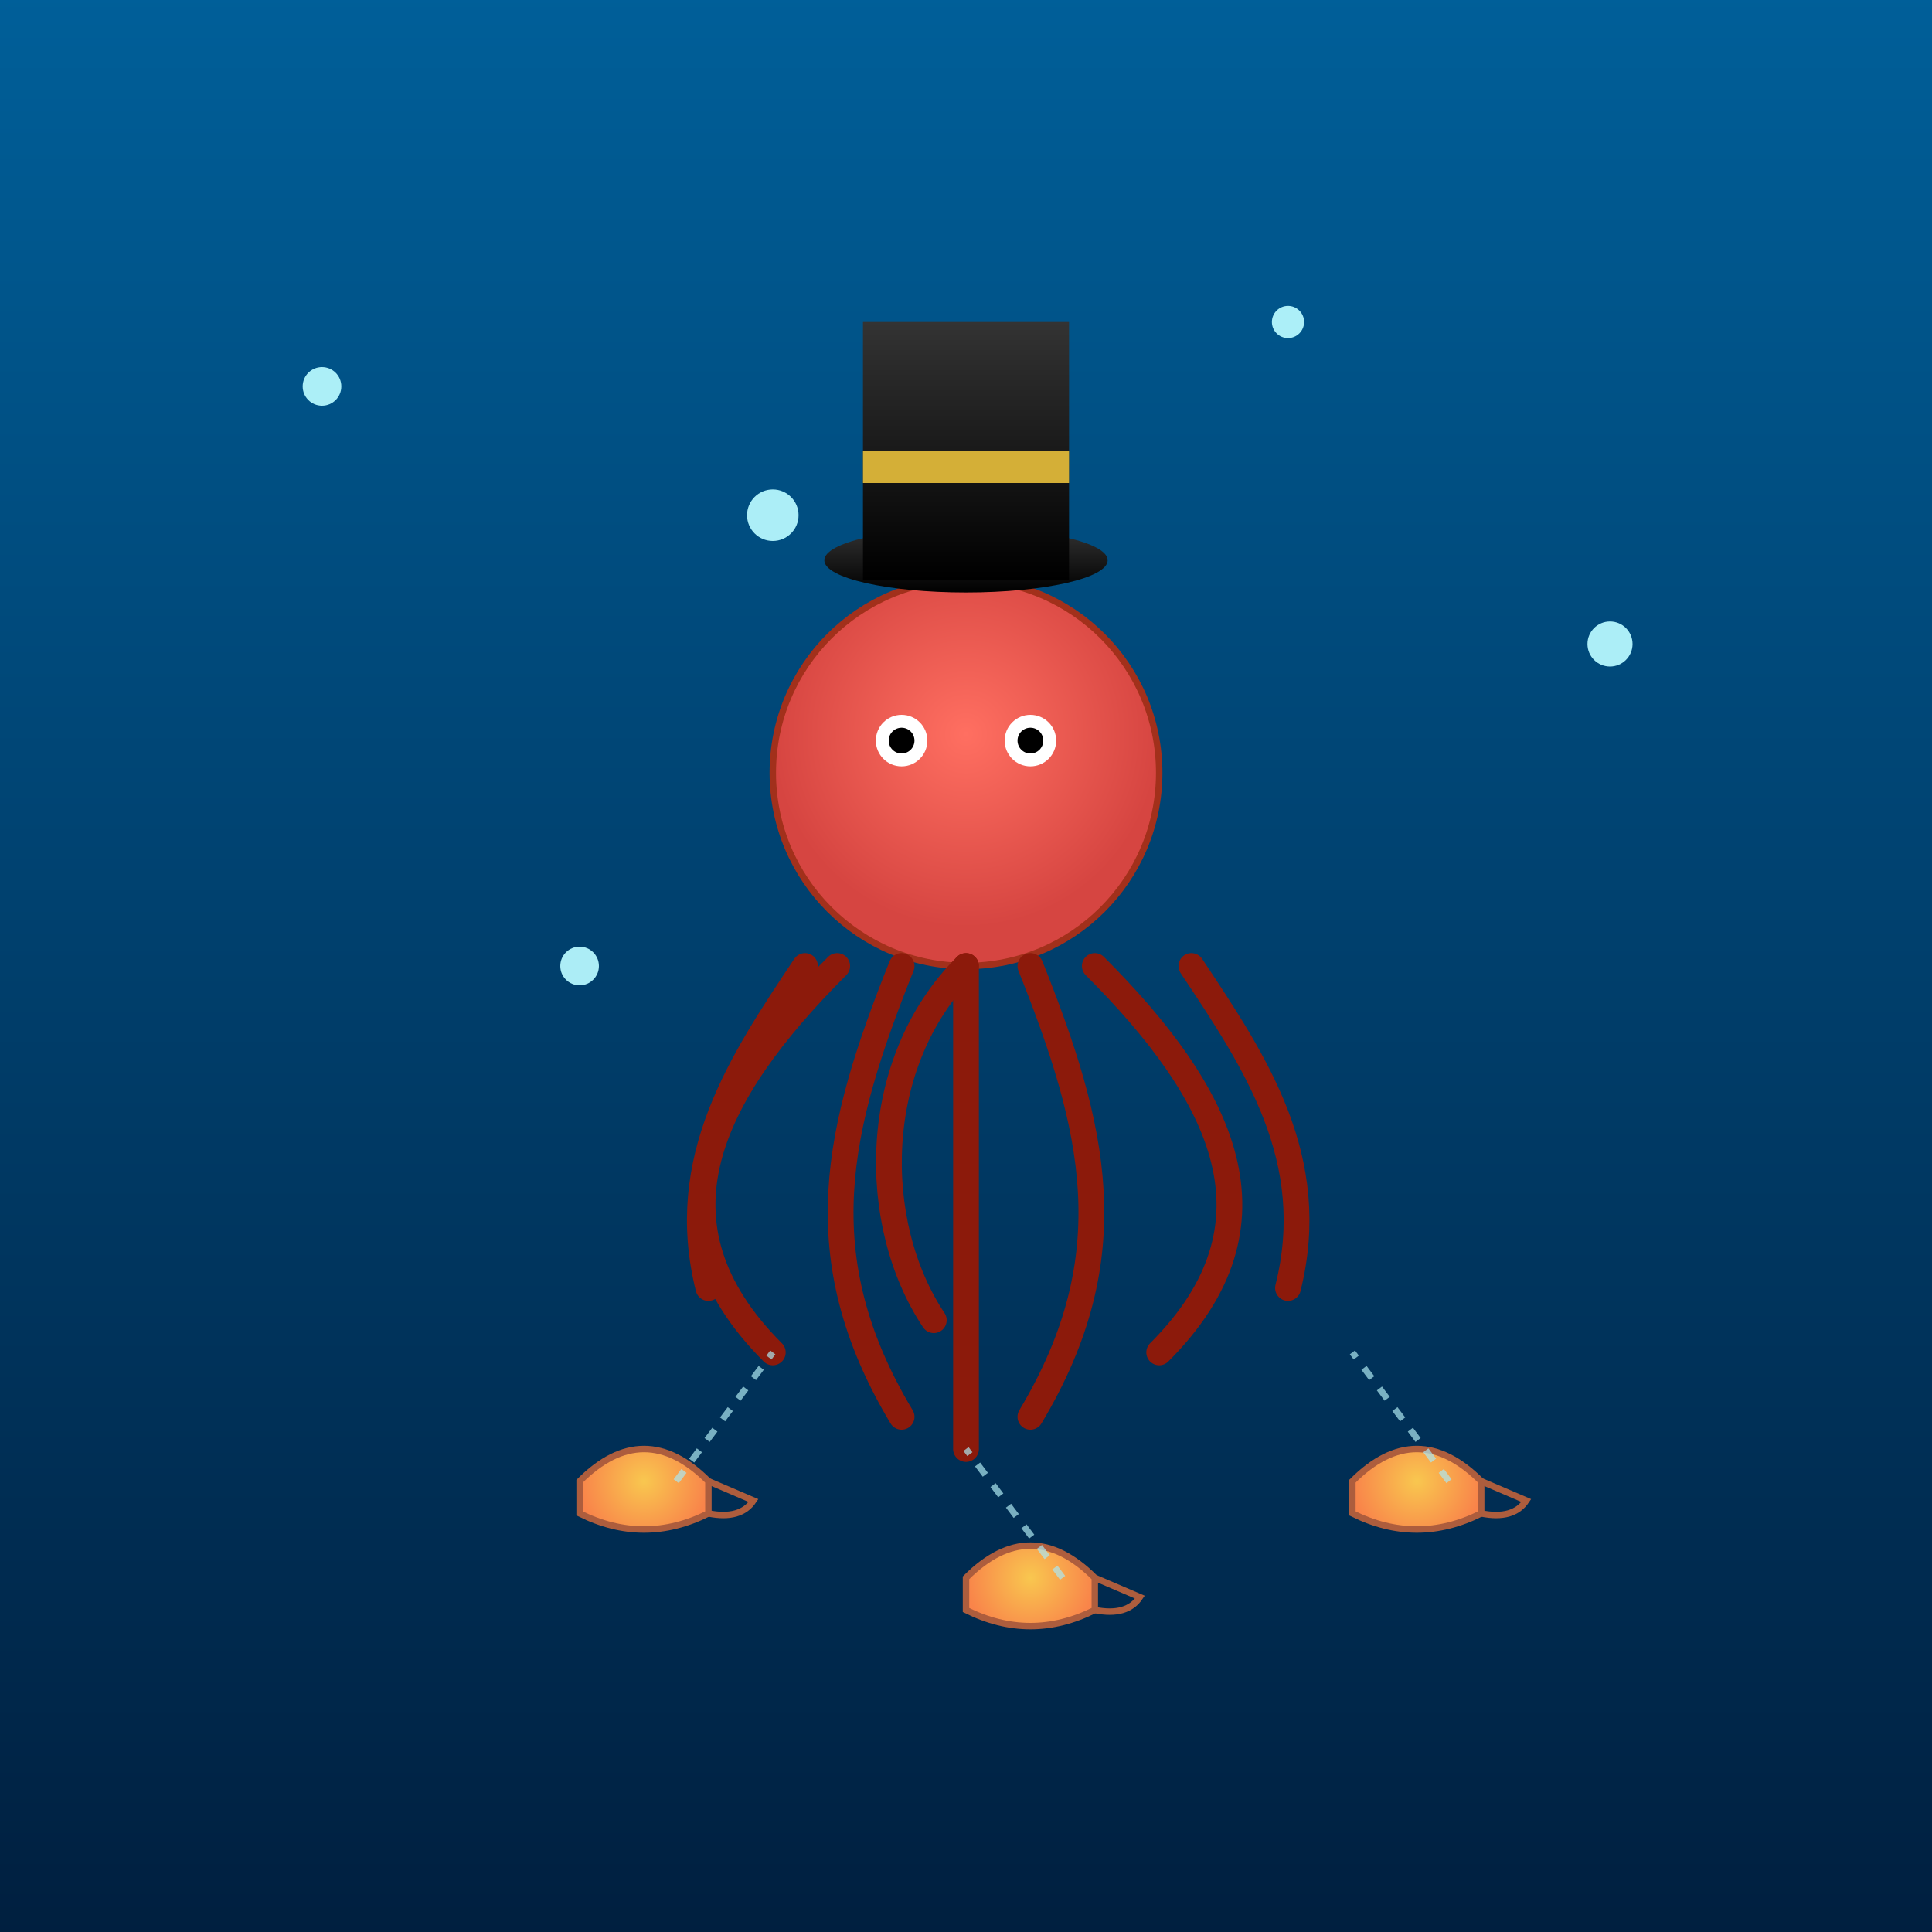
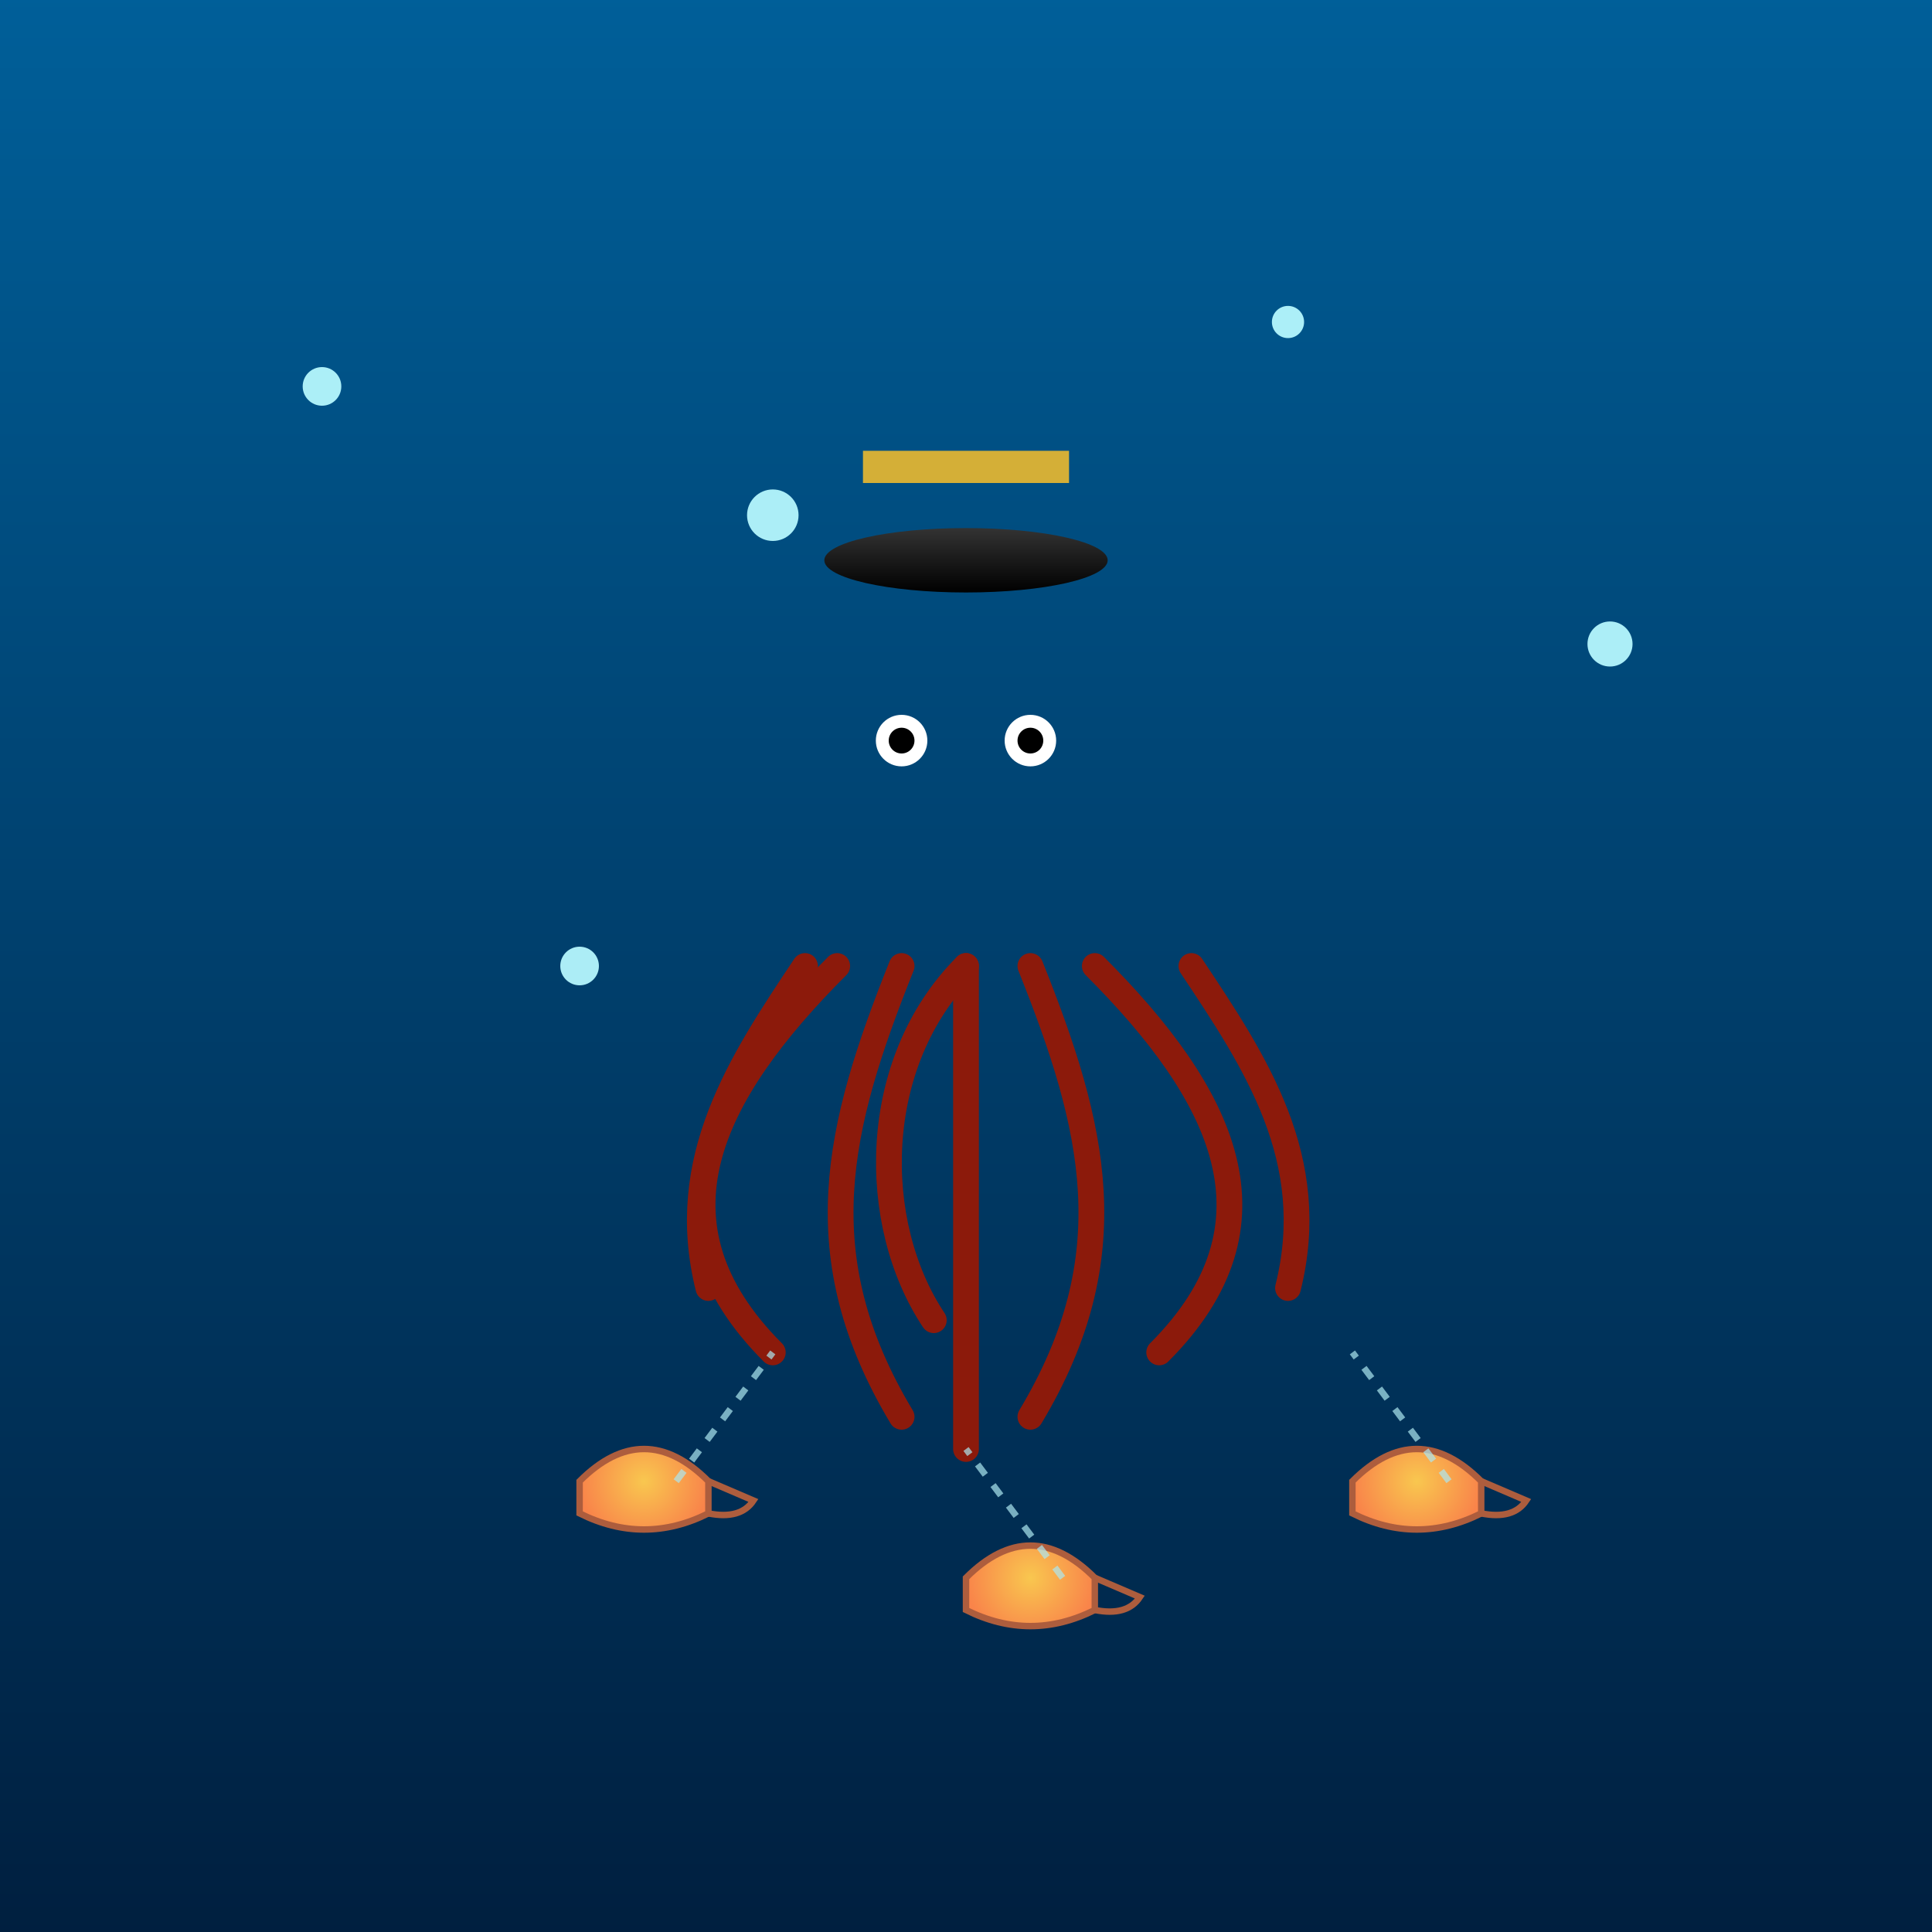
<svg xmlns="http://www.w3.org/2000/svg" viewBox="0 0 300 300">
  <defs>
    <linearGradient id="bgGradient" x1="0" y1="0" x2="0" y2="1">
      <stop offset="0%" stop-color="#005f99" />
      <stop offset="100%" stop-color="#001f3f" />
    </linearGradient>
    <radialGradient id="octoGradient" cx="50%" cy="40%" r="50%">
      <stop offset="0%" stop-color="#ff6f61" />
      <stop offset="100%" stop-color="#d64541" />
    </radialGradient>
    <linearGradient id="hatGradient" x1="0" y1="0" x2="0" y2="1">
      <stop offset="0%" stop-color="#333333" />
      <stop offset="100%" stop-color="#000000" />
    </linearGradient>
    <radialGradient id="cupGradient" cx="50%" cy="50%" r="50%">
      <stop offset="0%" stop-color="#f9c74f" />
      <stop offset="100%" stop-color="#f9844a" />
    </radialGradient>
    <filter id="bubbleFilter" x="-50%" y="-50%" width="200%" height="200%">
      <feGaussianBlur in="SourceGraphic" stdDeviation="1" result="blur" />
      <feBlend in="SourceGraphic" in2="blur" mode="screen" />
    </filter>
  </defs>
  <rect x="0" y="0" width="300" height="300" fill="url(#bgGradient)" />
  <circle cx="50" cy="60" r="3" fill="#ace7ef" filter="url(#bubbleFilter)" />
  <circle cx="120" cy="80" r="4" fill="#ace7ef" filter="url(#bubbleFilter)" />
  <circle cx="200" cy="50" r="2.5" fill="#ace7ef" filter="url(#bubbleFilter)" />
  <circle cx="250" cy="100" r="3.5" fill="#ace7ef" filter="url(#bubbleFilter)" />
  <circle cx="90" cy="150" r="3" fill="#ace7ef" filter="url(#bubbleFilter)" />
  <g id="octopus">
-     <circle cx="150" cy="120" r="30" fill="url(#octoGradient)" stroke="#a2301b" stroke-width="1" />
    <circle cx="140" cy="115" r="4" fill="#fff" />
    <circle cx="160" cy="115" r="4" fill="#fff" />
    <circle cx="140" cy="115" r="2" fill="#000" />
    <circle cx="160" cy="115" r="2" fill="#000" />
    <g id="topHat">
      <ellipse cx="150" cy="87" rx="22" ry="5" fill="url(#hatGradient)" />
-       <rect x="134" y="50" width="32" height="40" fill="url(#hatGradient)" />
      <rect x="134" y="70" width="32" height="5" fill="#d4af37" />
    </g>
    <g id="tentacles" stroke="#8c1a0b" fill="url(#octoGradient)">
      <path d="M130,150 C110,170 100,190 120,210" stroke-width="4" stroke-linecap="round" fill="none" />
      <path d="M140,150 C130,175 125,195 140,220" stroke-width="4" stroke-linecap="round" fill="none" />
      <path d="M150,150 C150,175 150,195 150,225" stroke-width="4" stroke-linecap="round" fill="none" />
      <path d="M160,150 C170,175 175,195 160,220" stroke-width="4" stroke-linecap="round" fill="none" />
      <path d="M170,150 C190,170 200,190 180,210" stroke-width="4" stroke-linecap="round" fill="none" />
      <path d="M125,150 C115,165 105,180 110,200" stroke-width="4" stroke-linecap="round" fill="none" />
      <path d="M185,150 C195,165 205,180 200,200" stroke-width="4" stroke-linecap="round" fill="none" />
      <path d="M150,150 C135,165 135,190 145,205" stroke-width="4" stroke-linecap="round" fill="none" />
    </g>
  </g>
  <g id="teacups" fill="url(#cupGradient)" stroke="#ad5d3d" stroke-width="1">
    <g id="cup1" transform="translate(90,230)">
      <path d="M0,0 Q10,-10 20,0 L20,5 Q10,10 0,5 Z" />
      <path d="M20,0 L27,3 Q25,6 20,5" fill="none" stroke="#ad5d3d" />
    </g>
    <g id="cup2" transform="translate(150,245)">
      <path d="M0,0 Q10,-10 20,0 L20,5 Q10,10 0,5 Z" />
      <path d="M20,0 L27,3 Q25,6 20,5" fill="none" stroke="#ad5d3d" />
    </g>
    <g id="cup3" transform="translate(210,230)">
      <path d="M0,0 Q10,-10 20,0 L20,5 Q10,10 0,5 Z" />
      <path d="M20,0 L27,3 Q25,6 20,5" fill="none" stroke="#ad5d3d" />
    </g>
  </g>
  <g id="motionLines" stroke="#ace7ef" stroke-width="1" opacity="0.7">
    <line x1="105" y1="230" x2="120" y2="210" stroke-dasharray="2,2" />
    <line x1="165" y1="245" x2="150" y2="225" stroke-dasharray="2,2" />
    <line x1="225" y1="230" x2="210" y2="210" stroke-dasharray="2,2" />
  </g>
</svg>